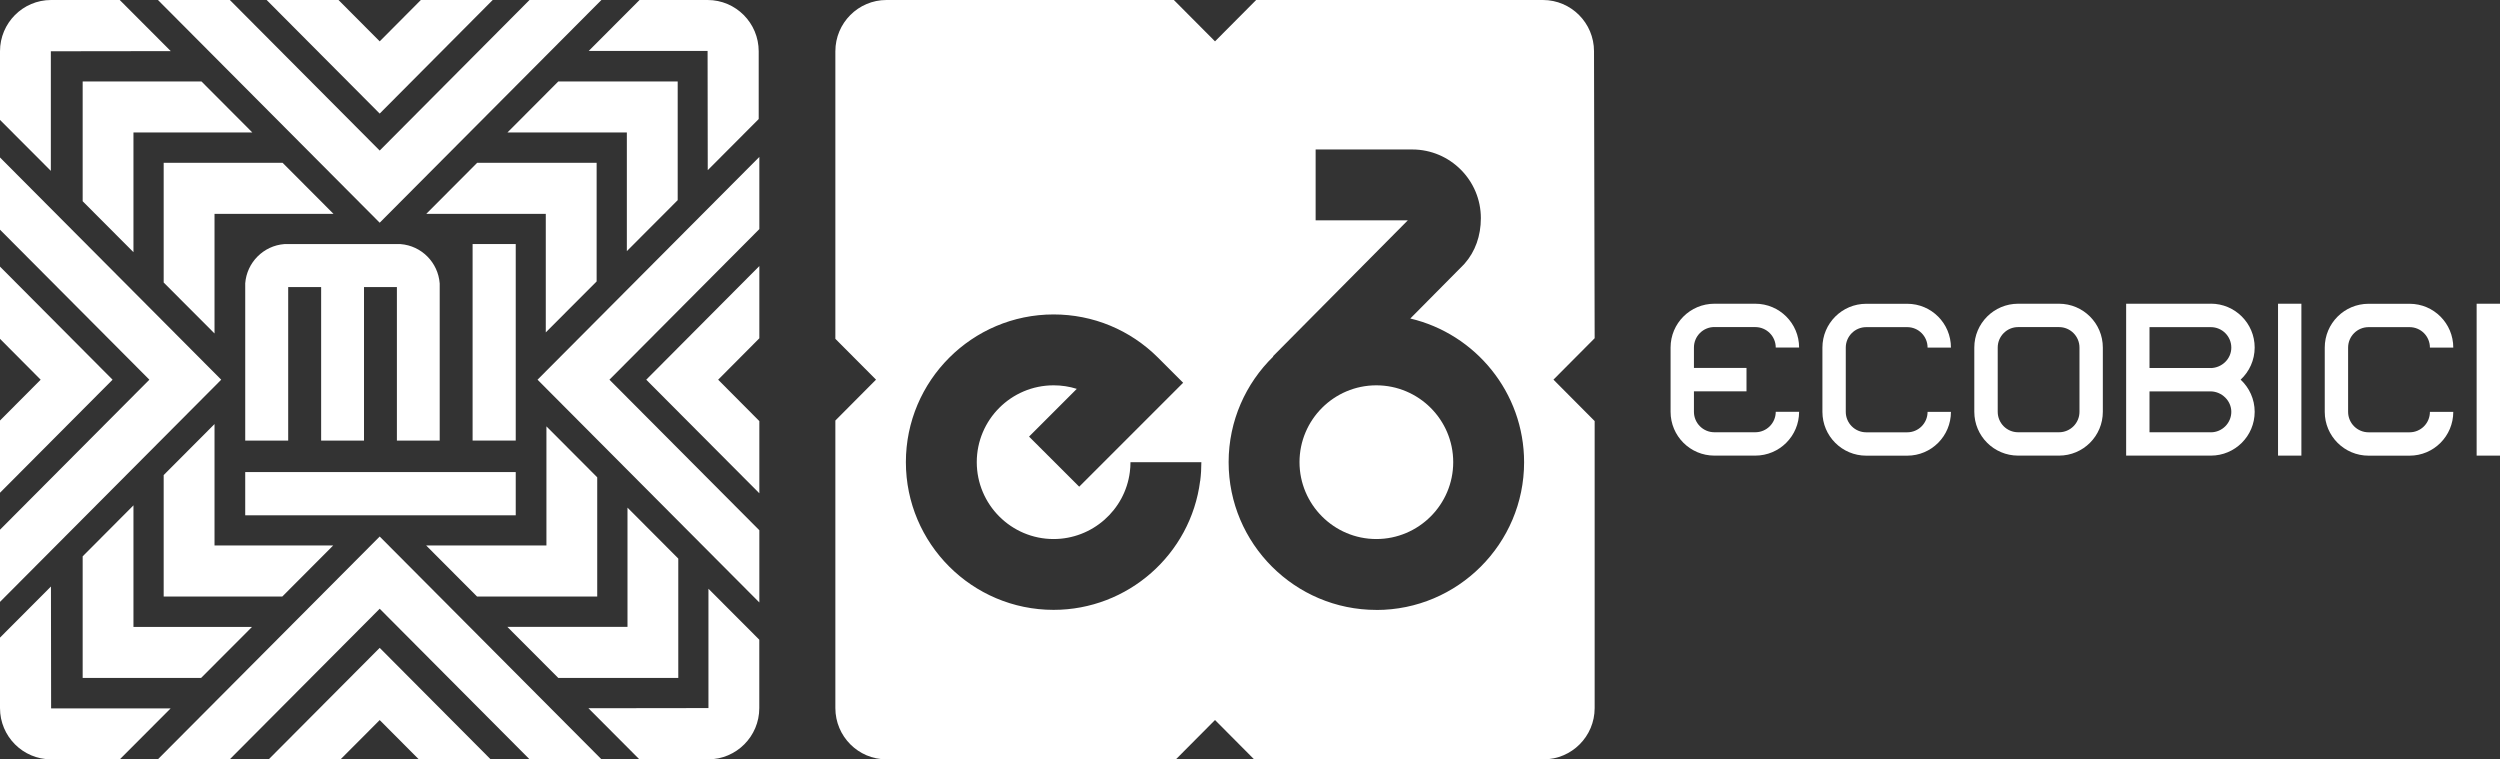
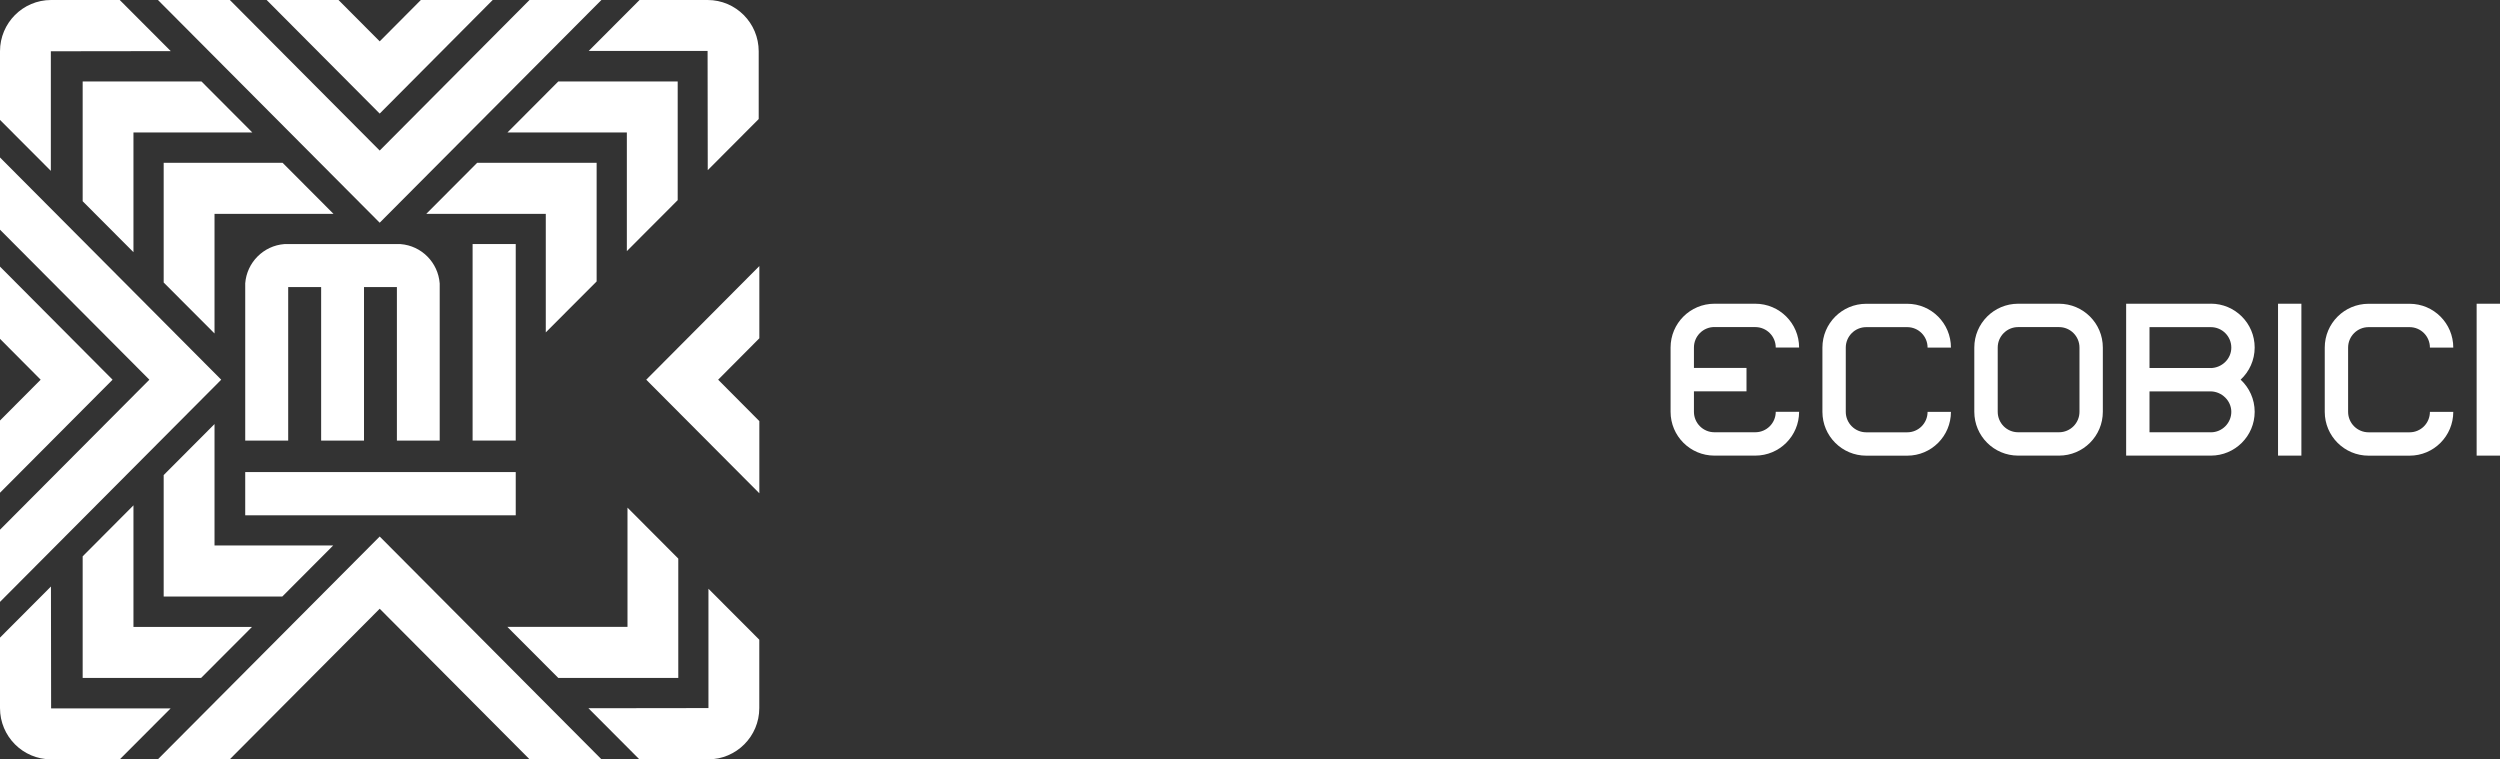
<svg xmlns="http://www.w3.org/2000/svg" id="Layer_2" viewBox="0 0 466.62 141.73">
  <rect x="0" y="0" width="466.62" height="141.73" fill="#333333" stroke="none" />
  <defs>
    <style>.cls-1{fill:#fff;}</style>
  </defs>
  <g id="Layer_1-2">
    <rect class="cls-1" x="88.21" y="45.55" width="8.05" height="36.68" />
    <rect class="cls-1" x="45.77" y="88.11" width="50.49" height="8.07" />
    <path class="cls-1" d="M82.07,82.23v-29.31c-.29-3.93-3.4-7.06-7.31-7.36h-21.69c-3.89.3-7,3.42-7.3,7.32v29.36h8.02v-28.66h6.15v28.66h8v-28.66s6.14,0,6.14,0v28.66h8Z" />
-     <polygon class="cls-1" points="141.73 112.45 141.73 98.97 113.75 70.87 141.73 42.76 141.73 29.29 100.33 70.87 141.73 112.45" />
    <polygon class="cls-1" points="141.73 92.07 141.73 78.6 134.04 70.87 141.73 63.14 141.73 49.66 120.62 70.87 141.73 92.07" />
-     <polygon class="cls-1" points="50.15 141.73 63.56 141.73 70.87 134.4 78.17 141.73 91.58 141.73 70.87 120.92 50.15 141.73" />
    <polygon class="cls-1" points="29.46 141.73 42.88 141.73 70.87 113.62 98.85 141.73 112.27 141.73 70.87 100.14 29.46 141.73" />
    <polygon class="cls-1" points="112.25 0 98.83 0 70.87 28.1 42.9 0 29.48 0 70.87 41.57 112.25 0" />
    <polygon class="cls-1" points="91.96 0 78.55 0 70.87 7.72 63.18 0 49.77 0 70.87 21.2 91.96 0" />
    <path class="cls-1" d="M132.07,9.52l.03,22.24,9.51-9.54v-12.64C141.61,4.29,137.34,0,132.07,0h-12.7l-9.49,9.51h22.19Z" />
    <polygon class="cls-1" points="126.49 37.36 126.49 15.2 104.21 15.2 94.71 24.73 117 24.73 117 46.87 126.49 37.36" />
    <polygon class="cls-1" points="111.36 52.53 111.36 30.39 89.06 30.39 79.56 39.92 101.87 39.92 101.87 62.04 111.36 52.53" />
    <polygon class="cls-1" points="0 49.76 0 63.24 7.59 70.87 0 78.49 0 91.97 21.01 70.87 0 49.76" />
    <polygon class="cls-1" points="0 29.39 0 42.87 27.88 70.87 0 98.87 0 112.34 41.29 70.87 0 29.39" />
-     <polygon class="cls-1" points="101.99 101.81 79.54 101.81 89.04 111.34 111.47 111.34 111.47 89.09 101.99 79.58 101.99 101.81" />
    <path class="cls-1" d="M132.24,132.16l-22.41.03,9.51,9.54h12.84c5.27,0,9.54-4.29,9.54-9.57v-12.76l-9.49-9.51v22.27Z" />
    <polygon class="cls-1" points="104.2 126.53 126.6 126.53 126.6 104.26 117.12 94.75 117.12 117 94.69 117 104.2 126.53" />
    <path class="cls-1" d="M9.54,132.22l-.03-22.75L0,119.01v13.15c0,5.29,4.27,9.57,9.54,9.57h12.82l9.49-9.51H9.54Z" />
    <polygon class="cls-1" points="40.04 39.92 62.25 39.92 52.75 30.39 30.55 30.39 30.55 52.73 40.04 62.24 40.04 39.92" />
    <polygon class="cls-1" points="37.6 15.2 15.43 15.2 15.43 37.56 24.91 47.07 24.91 24.73 47.1 24.73 37.6 15.2" />
    <path class="cls-1" d="M9.49,9.57l22.38-.03L22.35,0h-12.81C4.27,0,0,4.29,0,9.57v12.81l9.49,9.51V9.57Z" />
    <polygon class="cls-1" points="62.19 101.81 40.04 101.81 40.04 79.15 30.55 88.67 30.55 111.34 52.69 111.34 62.19 101.81" />
    <polygon class="cls-1" points="15.43 103.84 15.43 126.54 37.53 126.54 47.04 117.01 24.91 117.01 24.91 94.32 15.43 103.84" />
-     <path class="cls-1" d="M256.89,71.92c-7.91,0-14.34,6.44-14.34,14.34s6.43,14.35,14.34,14.35,14.35-6.44,14.35-14.35-6.44-14.34-14.35-14.34Z" />
-     <path class="cls-1" d="M297.52,9.57c0-5.28-4.27-9.57-9.54-9.57h-53.52l-7.68,7.72-7.68-7.72h-53.64c-5.27,0-9.54,4.29-9.54,9.57v53.67l7.59,7.62-7.59,7.63v53.67c0,5.28,4.27,9.57,9.54,9.57h54.02l7.3-7.34,7.3,7.34h54.02c5.27,0,9.54-4.29,9.54-9.57v-53.57l-7.69-7.73,7.69-7.73-.12-53.57ZM224,89.78c-1.75,13.71-13.51,24.05-27.35,24.05-15.2,0-27.57-12.37-27.57-27.57s12.37-27.57,27.57-27.57c7.36,0,14.29,2.87,19.5,8.07l4.68,4.68-19.4,19.4-9.36-9.35,8.91-8.91c-1.38-.44-2.84-.66-4.33-.66-7.91,0-14.34,6.43-14.34,14.34s6.43,14.35,14.34,14.35c7.2,0,13.32-5.38,14.23-12.5.08-.6.12-1.22.12-1.84h13.23c0,1.18-.07,2.36-.22,3.52ZM256.89,113.84c-15.2,0-27.57-12.37-27.57-27.57,0-7.72,3.2-14.71,8.33-19.72l-.05-.05,25.16-25.37h-17.2v-13.23h18.03c7.07,0,12.81,5.75,12.81,12.81,0,3.31-1.05,6.24-3.02,8.48l-.26.28-9.89,9.98c12.16,2.87,21.24,13.81,21.24,26.83,0,15.2-12.37,27.57-27.57,27.57Z" />
    <path class="cls-1" d="M348.33,61.06h7.65c2.11,0,3.8,1.71,3.8,3.82h4.36c0-4.52-3.64-8.18-8.16-8.18h-7.65c-4.52,0-8.18,3.66-8.18,8.18v11.99c0,4.52,3.66,8.18,8.18,8.18h7.65c4.52,0,8.16-3.66,8.16-8.18h-4.36c0,2.11-1.69,3.82-3.8,3.82h-7.65c-2.11,0-3.82-1.71-3.82-3.82v-11.99c0-2.11,1.71-3.82,3.82-3.82Z" />
    <path class="cls-1" d="M319.99,61.05h7.63c2.11,0,3.82,1.71,3.82,3.82h4.36c0-4.52-3.66-8.18-8.18-8.18h-7.63c-4.52,0-8.18,3.66-8.18,8.18v11.99c0,4.52,3.66,8.18,8.18,8.18h7.63c4.52,0,8.18-3.66,8.18-8.18h-4.36c0,2.11-1.71,3.82-3.82,3.82h-7.63c-2.11,0-3.82-1.71-3.82-3.82v-3.82h9.81v-4.36h-9.81v-3.82c0-2.11,1.71-3.82,3.82-3.82Z" />
    <path class="cls-1" d="M384.31,56.69h-7.63c-4.51,0-8.18,3.66-8.18,8.18v11.99c0,4.52,3.66,8.18,8.18,8.18h7.63c4.52,0,8.18-3.66,8.18-8.18v-11.99c0-4.52-3.66-8.18-8.18-8.18ZM388.13,76.86c0,2.11-1.71,3.82-3.82,3.82h-7.63c-2.11,0-3.81-1.71-3.81-3.82v-11.99c0-2.11,1.71-3.82,3.81-3.82h7.63c2.11,0,3.82,1.71,3.82,3.82v11.99Z" />
    <path class="cls-1" d="M412.65,56.69h-15.81v28.35h15.81c4.52,0,8.18-3.66,8.18-8.18,0-2.37-1.01-4.5-2.62-6,1.61-1.49,2.62-3.63,2.62-6,0-4.51-3.66-8.18-8.18-8.18ZM412.65,80.68h-11.45v-7.63h11.45c2.06.05,3.82,1.74,3.82,3.82s-1.71,3.82-3.82,3.82ZM412.65,68.69h-11.45v-7.63h11.45c2.11,0,3.82,1.71,3.82,3.82s-1.75,3.77-3.82,3.82Z" />
    <rect class="cls-1" x="425.19" y="56.69" width="4.36" height="28.35" />
    <path class="cls-1" d="M442.09,61.06h7.65c2.11,0,3.8,1.71,3.8,3.82h4.36c0-4.52-3.64-8.18-8.16-8.18h-7.65c-4.52,0-8.18,3.66-8.18,8.18v11.99c0,4.52,3.66,8.18,8.18,8.18h7.65c4.52,0,8.16-3.66,8.16-8.18h-4.36c0,2.11-1.69,3.82-3.8,3.82h-7.65c-2.11,0-3.82-1.71-3.82-3.82v-11.99c0-2.11,1.71-3.82,3.82-3.82Z" />
    <rect class="cls-1" x="462.26" y="56.69" width="4.36" height="28.35" />
  </g>
</svg>